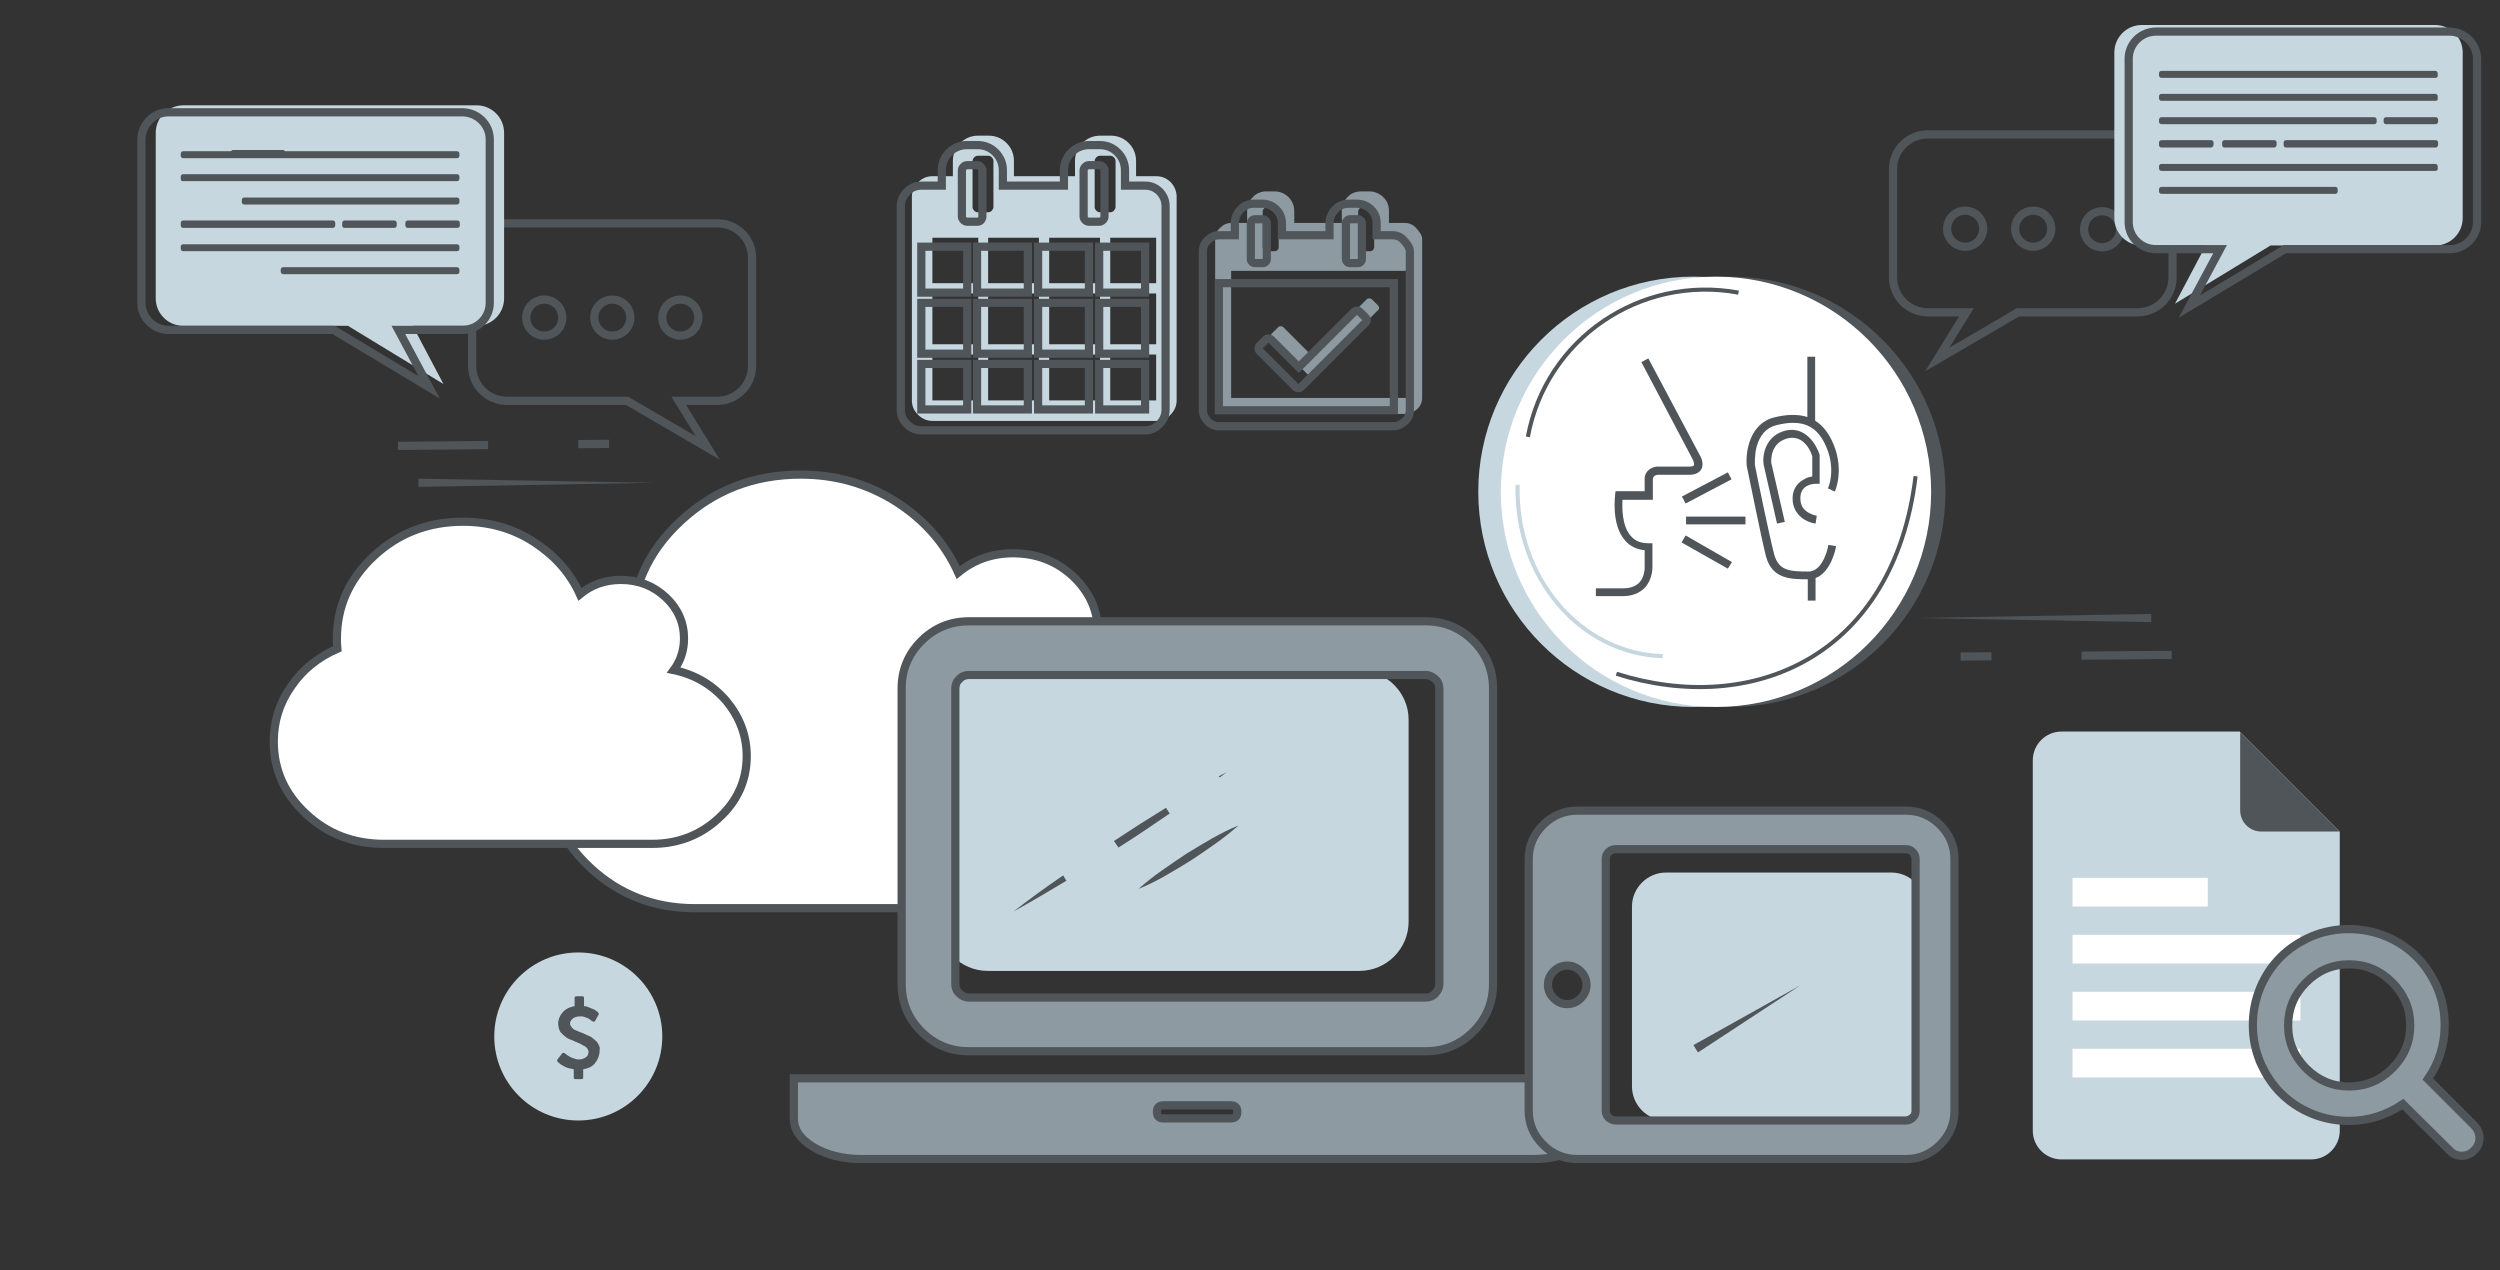
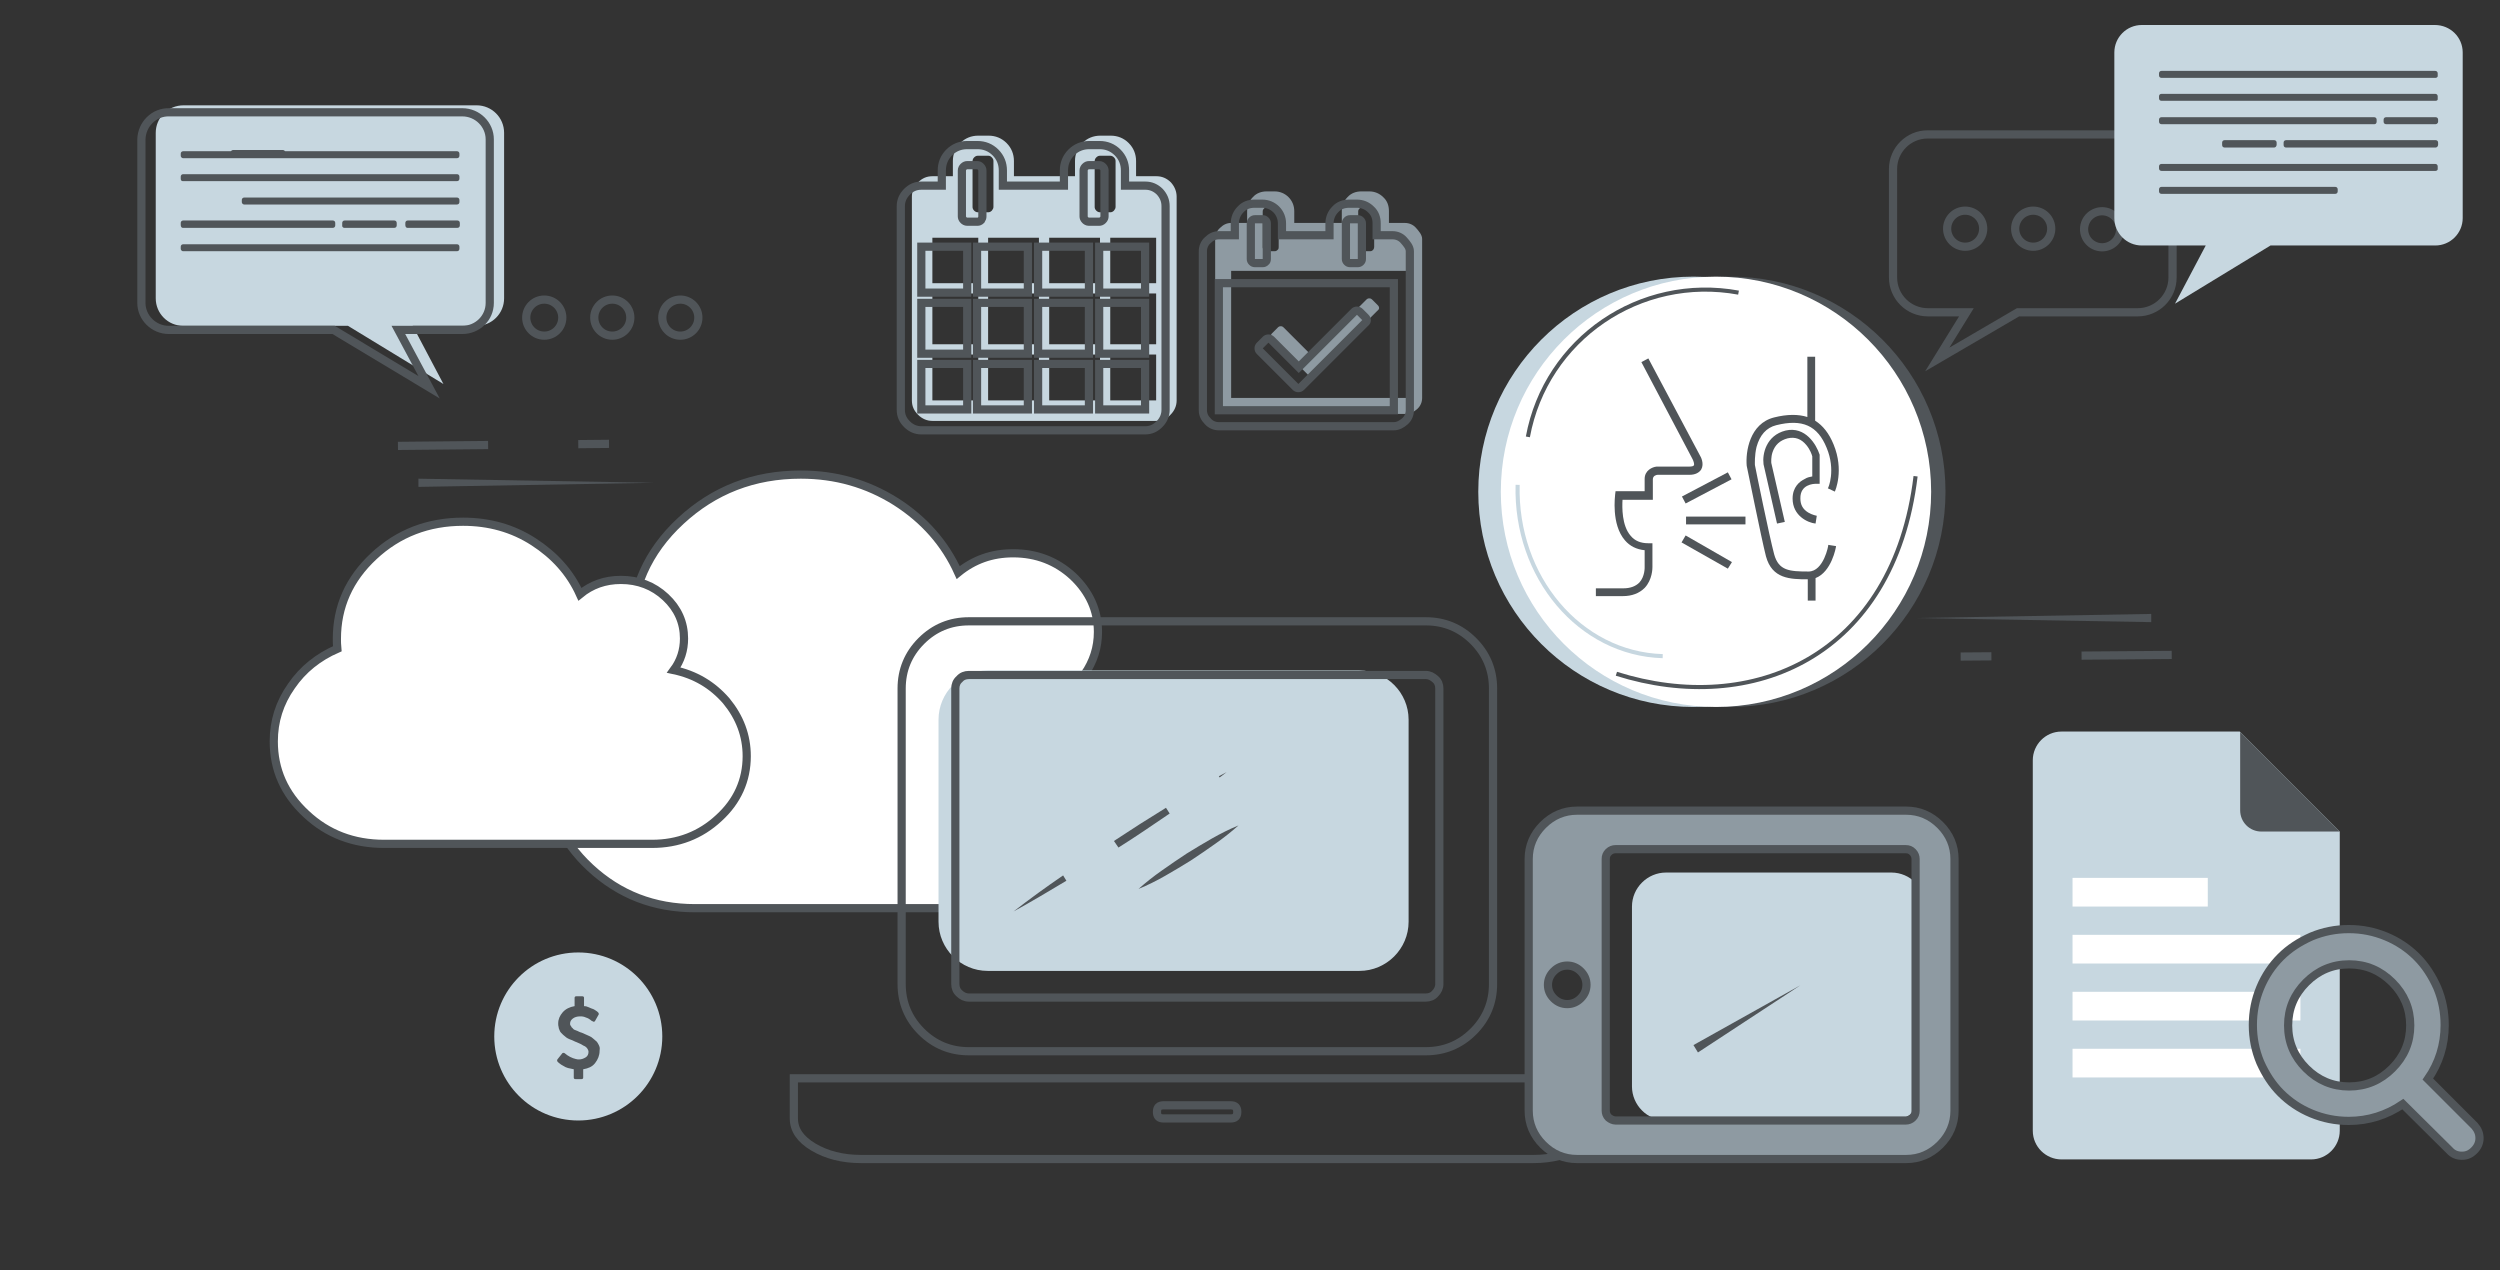
<svg xmlns="http://www.w3.org/2000/svg" version="1.1" id="Layer_1" x="0px" y="0px" viewBox="0 0 610 310" style="enable-background:new 0 0 610 310;" xml:space="preserve">
  <rect x="0" y="0" width="610" height="310" fill="#333333" stroke="none" />
  <style type="text/css">
	.st0{fill:#505559;}
	.st1{fill:#C7D7E0;}
	.st2{fill:#FFFFFF;}
	.st3{fill:#FFFFFF;stroke:#505559;stroke-width:2;stroke-miterlimit:10;}
	.st4{fill:#8E9AA2;}
	.st5{fill:none;stroke:#505559;stroke-width:2;stroke-miterlimit:10;}
	.st6{fill:none;stroke:#505559;stroke-width:2;stroke-miterlimit:10;stroke-dasharray:22;}
	.st7{fill:none;stroke:#505559;stroke-miterlimit:10;}
	.st8{fill:none;stroke:#C7D7E0;stroke-miterlimit:10;}
</style>
  <circle class="st0" cx="422.2" cy="120" r="52.5" />
  <circle class="st1" cx="413.2" cy="120" r="52.5" />
  <circle class="st2" cx="418.7" cy="120" r="52.5" />
  <g>
    <g>
      <path class="st3" d="M288.7,192.8c0,8-3,14.7-9.1,20.4c-6.1,5.6-13.4,8.4-22,8.4h-88c-10,0-18.5-3.3-25.6-9.9    c-7.1-6.6-10.6-14.5-10.6-23.8c0-6.6,1.9-12.6,5.7-18.1s8.9-9.6,15.1-12.3c-0.1-1.4-0.2-2.5-0.2-3.2c0-10.6,4-19.7,12.1-27.2    s17.8-11.3,29.3-11.3c8.5,0,16.2,2.2,23.2,6.6c6.9,4.4,12,10.2,15.2,17.3c3.8-3.1,8.2-4.7,13.4-4.7c5.7,0,10.6,1.9,14.6,5.6    c4,3.8,6.1,8.3,6.1,13.6c0,3.8-1.1,7.2-3.3,10.4c7,1.5,12.7,4.9,17.2,10.1C286.4,180,288.7,186,288.7,192.8z" />
    </g>
    <g>
      <g>
        <path class="st3" d="M182.2,184.5c0,5.9-2.3,11-6.8,15.1c-4.5,4.2-10,6.3-16.3,6.3H93.7c-7.4,0-13.8-2.4-19-7.3     c-5.3-4.9-7.9-10.8-7.9-17.7c0-4.9,1.4-9.4,4.3-13.5c2.8-4.1,6.6-7.1,11.2-9.1c-0.1-1-0.1-1.8-0.1-2.4c0-7.9,3-14.6,9-20.2     c6-5.6,13.3-8.4,21.8-8.4c6.3,0,12.1,1.6,17.2,4.9c5.1,3.3,8.9,7.5,11.3,12.8c2.8-2.3,6.1-3.5,10-3.5c4.2,0,7.9,1.4,10.9,4.2     s4.5,6.2,4.5,10.1c0,2.8-0.8,5.4-2.5,7.7c5.2,1.1,9.4,3.6,12.8,7.5C180.5,175,182.2,179.5,182.2,184.5z" />
      </g>
    </g>
  </g>
  <g>
    <path class="st1" d="M331.7,236.9H241c-6.6,0-12-5.4-12-12v-49.3c0-6.6,5.4-12,12-12h90.7c6.6,0,12,5.4,12,12v49.3   C343.7,231.5,338.3,236.9,331.7,236.9z" />
    <g>
-       <path class="st4" d="M374.1,263.1h16.4v9.8c0,2.7-1.6,5.1-4.8,7c-3.2,1.9-7.1,2.9-11.6,2.9h-164c-4.5,0-8.4-1-11.6-2.9    c-3.2-1.9-4.8-4.2-4.8-7v-9.8h16.4H374.1z M236.4,256.5c-4.5,0-8.4-1.6-11.6-4.8c-3.2-3.2-4.8-7.1-4.8-11.6V168    c0-4.5,1.6-8.4,4.8-11.6c3.2-3.2,7.1-4.8,11.6-4.8h111.5c4.5,0,8.4,1.6,11.6,4.8s4.8,7.1,4.8,11.6v72.1c0,4.5-1.6,8.4-4.8,11.6    c-3.2,3.2-7.1,4.8-11.6,4.8H236.4z M233.1,168v72.1c0,0.9,0.3,1.7,1,2.3c0.6,0.6,1.4,1,2.3,1h111.5c0.9,0,1.7-0.3,2.3-1    c0.6-0.6,1-1.4,1-2.3V168c0-0.9-0.3-1.7-1-2.3s-1.4-1-2.3-1H236.4c-0.9,0-1.7,0.3-2.3,1C233.4,166.3,233.1,167.1,233.1,168z     M300.3,272.9c1.1,0,1.6-0.5,1.6-1.6s-0.5-1.6-1.6-1.6h-16.4c-1.1,0-1.6,0.5-1.6,1.6s0.5,1.6,1.6,1.6H300.3z" />
-     </g>
+       </g>
    <g>
      <path class="st5" d="M374.1,263.1h16.4v9.8c0,2.7-1.6,5.1-4.8,7c-3.2,1.9-7.1,2.9-11.6,2.9h-164c-4.5,0-8.4-1-11.6-2.9    c-3.2-1.9-4.8-4.2-4.8-7v-9.8h16.4H374.1z M236.4,256.5c-4.5,0-8.4-1.6-11.6-4.8c-3.2-3.2-4.8-7.1-4.8-11.6V168    c0-4.5,1.6-8.4,4.8-11.6c3.2-3.2,7.1-4.8,11.6-4.8h111.5c4.5,0,8.4,1.6,11.6,4.8s4.8,7.1,4.8,11.6v72.1c0,4.5-1.6,8.4-4.8,11.6    c-3.2,3.2-7.1,4.8-11.6,4.8H236.4z M233.1,168v72.1c0,0.9,0.3,1.7,1,2.3c0.6,0.6,1.4,1,2.3,1h111.5c0.9,0,1.7-0.3,2.3-1    c0.6-0.6,1-1.4,1-2.3V168c0-0.9-0.3-1.7-1-2.3s-1.4-1-2.3-1H236.4c-0.9,0-1.7,0.3-2.3,1C233.4,166.3,233.1,167.1,233.1,168z     M300.3,272.9c1.1,0,1.6-0.5,1.6-1.6s-0.5-1.6-1.6-1.6h-16.4c-1.1,0-1.6,0.5-1.6,1.6s0.5,1.6,1.6,1.6H300.3z" />
    </g>
    <g>
      <path class="st1" d="M461.5,273.4h-55c-4.6,0-8.3-3.8-8.3-8.3v-43.9c0-4.6,3.8-8.3,8.3-8.3h55c4.6,0,8.3,3.8,8.3,8.3v43.9    C469.8,269.6,466.1,273.4,461.5,273.4z" />
      <g>
        <g>
          <path class="st4" d="M465.1,282.8h-80.3c-3.2,0-6-1.2-8.3-3.5s-3.5-5.1-3.5-8.3v-61.4c0-3.2,1.2-6,3.5-8.3s5.1-3.5,8.3-3.5h80.3      c3.2,0,6,1.2,8.3,3.5s3.5,5.1,3.5,8.3V271c0,3.2-1.2,6-3.5,8.3C471.1,281.6,468.3,282.8,465.1,282.8z M379.1,243.6      c0.9,0.9,2,1.4,3.3,1.4s2.4-0.5,3.3-1.4s1.4-2,1.4-3.3s-0.5-2.4-1.4-3.3c-0.9-0.9-2-1.4-3.3-1.4s-2.4,0.5-3.3,1.4      s-1.4,2-1.4,3.3S378.2,242.7,379.1,243.6z M394.2,273.4H465c0.6,0,1.2-0.2,1.7-0.7s0.7-1,0.7-1.7v-61.4c0-0.6-0.2-1.2-0.7-1.7      s-1-0.7-1.7-0.7h-70.8c-0.6,0-1.2,0.2-1.7,0.7s-0.7,1-0.7,1.7V271c0,0.6,0.2,1.2,0.7,1.7C393,273.1,393.6,273.4,394.2,273.4z" />
        </g>
        <g>
          <path class="st5" d="M465.1,282.8h-80.3c-3.2,0-6-1.2-8.3-3.5s-3.5-5.1-3.5-8.3v-61.4c0-3.2,1.2-6,3.5-8.3s5.1-3.5,8.3-3.5h80.3      c3.2,0,6,1.2,8.3,3.5s3.5,5.1,3.5,8.3V271c0,3.2-1.2,6-3.5,8.3C471.1,281.6,468.3,282.8,465.1,282.8z M379.1,243.6      c0.9,0.9,2,1.4,3.3,1.4s2.4-0.5,3.3-1.4s1.4-2,1.4-3.3s-0.5-2.4-1.4-3.3c-0.9-0.9-2-1.4-3.3-1.4s-2.4,0.5-3.3,1.4      s-1.4,2-1.4,3.3S378.2,242.7,379.1,243.6z M394.2,273.4H465c0.6,0,1.2-0.2,1.7-0.7s0.7-1,0.7-1.7v-61.4c0-0.6-0.2-1.2-0.7-1.7      s-1-0.7-1.7-0.7h-70.8c-0.6,0-1.2,0.2-1.7,0.7s-0.7,1-0.7,1.7V271c0,0.6,0.2,1.2,0.7,1.7C393,273.1,393.6,273.4,394.2,273.4z" />
        </g>
      </g>
    </g>
  </g>
  <g>
    <g>
      <path class="st1" d="M570.9,202.9v73c0,3.8-3.1,7-7,7H503c-3.8,0-7-3.1-7-7v-90.4c0-3.8,3.1-7,7-7h43.5" />
      <rect x="505.7" y="214.2" class="st2" width="33" height="7" />
      <rect x="505.7" y="228.1" class="st2" width="55.6" height="7" />
      <rect x="505.7" y="242" class="st2" width="55.6" height="7" />
      <rect x="505.7" y="255.9" class="st2" width="55.6" height="7" />
      <path class="st0" d="M570.9,202.9h-19.1c-2.9,0-5.2-2.3-5.2-5.2v-19.1" />
    </g>
    <g>
      <path class="st4" d="M605,277.7c0,1.1-0.4,2.1-1.3,3s-1.8,1.3-3,1.3s-2.2-0.4-3-1.3l-11.4-11.3c-4,2.7-8.4,4.1-13.2,4.1    c-3.2,0-6.2-0.6-9.1-1.8c-2.9-1.2-5.4-2.9-7.5-5s-3.7-4.6-5-7.5c-1.2-2.9-1.8-5.9-1.8-9.1c0-3.2,0.6-6.2,1.8-9.1    c1.2-2.9,2.9-5.4,5-7.5s4.6-3.7,7.5-5c2.9-1.2,5.9-1.8,9.1-1.8c3.2,0,6.2,0.6,9.1,1.8c2.9,1.2,5.4,2.9,7.5,5s3.7,4.6,5,7.5    c1.2,2.9,1.8,5.9,1.8,9.1c0,4.9-1.4,9.3-4.1,13.2l11.4,11.4C604.6,275.6,605,276.6,605,277.7z M583.7,260.7    c2.9-2.9,4.4-6.4,4.4-10.5s-1.5-7.6-4.4-10.5s-6.4-4.4-10.5-4.4s-7.6,1.5-10.5,4.4s-4.4,6.4-4.4,10.5s1.5,7.6,4.4,10.5    s6.4,4.4,10.5,4.4S580.8,263.6,583.7,260.7z" />
    </g>
    <g>
      <path class="st5" d="M605,277.7c0,1.1-0.4,2.1-1.3,3s-1.8,1.3-3,1.3s-2.2-0.4-3-1.3l-11.4-11.3c-4,2.7-8.4,4.1-13.2,4.1    c-3.2,0-6.2-0.6-9.1-1.8c-2.9-1.2-5.4-2.9-7.5-5s-3.7-4.6-5-7.5c-1.2-2.9-1.8-5.9-1.8-9.1c0-3.2,0.6-6.2,1.8-9.1    c1.2-2.9,2.9-5.4,5-7.5s4.6-3.7,7.5-5c2.9-1.2,5.9-1.8,9.1-1.8c3.2,0,6.2,0.6,9.1,1.8c2.9,1.2,5.4,2.9,7.5,5s3.7,4.6,5,7.5    c1.2,2.9,1.8,5.9,1.8,9.1c0,4.9-1.4,9.3-4.1,13.2l11.4,11.4C604.6,275.6,605,276.6,605,277.7z M583.7,260.7    c2.9-2.9,4.4-6.4,4.4-10.5s-1.5-7.6-4.4-10.5s-6.4-4.4-10.5-4.4s-7.6,1.5-10.5,4.4s-4.4,6.4-4.4,10.5s1.5,7.6,4.4,10.5    s6.4,4.4,10.5,4.4S580.8,263.6,583.7,260.7z" />
    </g>
  </g>
  <g>
    <path class="st5" d="M524.9,32.8h-54.6c-4.6,0-8.4,3.8-8.4,8.4v26.5c0,4.7,3.8,8.5,8.5,8.5h9.4l-7.1,11.5l19.7-11.5h29.2   c4.7,0,8.5-3.8,8.5-8.5V38.2C530.4,35.2,527.9,32.8,524.9,32.8z" />
    <g>
      <circle class="st5" cx="479.5" cy="55.8" r="4.4" />
      <circle class="st5" cx="496.1" cy="55.8" r="4.4" />
      <ellipse transform="matrix(0.23 -0.973 0.973 0.23 340.675 542.062)" class="st5" cx="512.8" cy="55.8" rx="4.4" ry="4.4" />
    </g>
  </g>
  <path class="st1" d="M594.1,6.1h-71.5c-3.7,0-6.7,3-6.7,6.7v40.4c0,3.7,3,6.7,6.7,6.7h15.6l-7.5,14.2L554,59.9h40.2  c3.7,0,6.7-3,6.7-6.7V12.8C600.9,9.1,597.9,6.1,594.1,6.1z" />
  <path class="st0" d="M594.3,19h-66.9c-0.3,0-0.6-0.2-0.6-0.6v-0.5c0-0.3,0.2-0.6,0.6-0.6h66.8c0.3,0,0.6,0.2,0.6,0.6v0.5  C594.9,18.7,594.6,19,594.3,19z" />
  <path class="st0" d="M594.3,24.6h-66.9c-0.3,0-0.6-0.2-0.6-0.6v-0.5c0-0.3,0.2-0.6,0.6-0.6h66.8c0.3,0,0.6,0.2,0.6,0.6V24  C594.9,24.4,594.6,24.6,594.3,24.6z" />
  <path class="st0" d="M594.3,41.7h-66.9c-0.3,0-0.6-0.2-0.6-0.6v-0.5c0-0.3,0.2-0.6,0.6-0.6h66.8c0.3,0,0.6,0.2,0.6,0.6v0.5  C594.9,41.4,594.6,41.7,594.3,41.7z" />
  <path class="st0" d="M569.8,47.3h-42.4c-0.3,0-0.6-0.2-0.6-0.6v-0.5c0-0.3,0.2-0.6,0.6-0.6h42.4c0.3,0,0.6,0.2,0.6,0.6v0.5  C570.4,47.1,570.1,47.3,569.8,47.3z" />
  <path class="st0" d="M579.4,30.3h-52c-0.3,0-0.6-0.2-0.6-0.6v-0.5c0-0.3,0.2-0.6,0.6-0.6h51.9c0.3,0,0.6,0.2,0.6,0.6v0.5  C579.9,30,579.7,30.3,579.4,30.3z" />
  <path class="st0" d="M594.3,30.3h-12.1c-0.3,0-0.6-0.2-0.6-0.6v-0.5c0-0.3,0.2-0.6,0.6-0.6h12.1c0.3,0,0.6,0.2,0.6,0.6v0.5  C594.9,30,594.6,30.3,594.3,30.3z" />
-   <path class="st0" d="M539.5,36h-12.1c-0.3,0-0.6-0.2-0.6-0.6v-0.6c0-0.3,0.2-0.6,0.6-0.6h12.1c0.3,0,0.6,0.2,0.6,0.6v0.5  C540.1,35.7,539.8,36,539.5,36z" />
  <path class="st0" d="M554.9,36h-12.1c-0.3,0-0.6-0.2-0.6-0.6v-0.6c0-0.3,0.2-0.6,0.6-0.6h12.1c0.3,0,0.6,0.2,0.6,0.6v0.5  C555.5,35.7,555.2,36,554.9,36z" />
  <path class="st0" d="M594.3,36h-36.5c-0.3,0-0.6-0.2-0.6-0.6v-0.6c0-0.3,0.2-0.6,0.6-0.6h36.5c0.3,0,0.6,0.2,0.6,0.6v0.5  C594.9,35.7,594.6,36,594.3,36z" />
-   <path class="st5" d="M597.6,7.7h-71.5c-3.7,0-6.7,3-6.7,6.6v39.9c0,3.7,3,6.6,6.7,6.6h15.6l-7.5,14l23.3-14h40.2  c3.7,0,6.7-3,6.7-6.6V14.4C604.4,10.7,601.3,7.7,597.6,7.7z" />
  <g>
-     <path class="st5" d="M115.2,59.8v29.5c0,4.7,3.8,8.5,8.5,8.5H153l19.7,11.5l-7.1-11.5h9.4c4.7,0,8.5-3.8,8.5-8.5V62.9   c0-4.7-3.8-8.4-8.4-8.4h-54.6C117.6,54.4,115.2,56.9,115.2,59.8z" />
    <g>
      <circle class="st5" cx="166" cy="77.5" r="4.4" />
      <circle class="st5" cx="149.4" cy="77.5" r="4.4" />
      <circle class="st5" cx="132.8" cy="77.5" r="4.4" />
    </g>
  </g>
  <path class="st1" d="M38,32.4v40.4c0,3.7,3,6.7,6.7,6.7h40.2l23.3,14.2l-7.5-14.2h15.6c3.7,0,6.7-3,6.7-6.7V32.4  c0-3.7-3-6.7-6.7-6.7H44.8C41,25.7,38,28.7,38,32.4z" />
  <path class="st0" d="M44.1,38v-0.5c0-0.3,0.2-0.6,0.6-0.6h66.8c0.3,0,0.6,0.2,0.6,0.6V38c0,0.3-0.2,0.6-0.6,0.6H44.6  C44.3,38.5,44.1,38.3,44.1,38z" />
  <path class="st0" d="M44.1,43.6v-0.5c0-0.3,0.2-0.6,0.6-0.6h66.8c0.3,0,0.6,0.2,0.6,0.6v0.5c0,0.3-0.2,0.6-0.6,0.6H44.6  C44.3,44.2,44.1,44,44.1,43.6z" />
  <path class="st0" d="M44.1,60.7v-0.5c0-0.3,0.2-0.6,0.6-0.6h66.8c0.3,0,0.6,0.2,0.6,0.6v0.5c0,0.3-0.2,0.6-0.6,0.6H44.6  C44.3,61.2,44.1,61,44.1,60.7z" />
-   <path class="st0" d="M68.5,66.3v-0.5c0-0.3,0.2-0.6,0.6-0.6h42.4c0.3,0,0.6,0.2,0.6,0.6v0.5c0,0.3-0.2,0.6-0.6,0.6H69.1  C68.8,66.9,68.5,66.6,68.5,66.3z" />
  <path class="st0" d="M59,49.3v-0.5c0-0.3,0.2-0.6,0.6-0.6h51.9c0.3,0,0.6,0.2,0.6,0.6v0.5c0,0.3-0.2,0.6-0.6,0.6h-52  C59.2,49.8,59,49.6,59,49.3z" />
  <path class="st0" d="M56.3,37.7v-0.5c0-0.3,0.2-0.6,0.6-0.6H69c0.3,0,0.6,0.2,0.6,0.6v0.5c0,0.3-0.2,0.6-0.6,0.6H56.9  C56.6,38.3,56.3,38.1,56.3,37.7z" />
  <path class="st0" d="M98.9,54.9v-0.5c0-0.3,0.2-0.6,0.6-0.6h12.1c0.3,0,0.6,0.2,0.6,0.6V55c0,0.3-0.2,0.6-0.6,0.6H99.4  C99.1,55.6,98.9,55.3,98.9,54.9z" />
  <path class="st0" d="M83.5,54.9v-0.5c0-0.3,0.2-0.6,0.6-0.6h12.1c0.3,0,0.6,0.2,0.6,0.6V55c0,0.3-0.2,0.6-0.6,0.6H84  C83.7,55.6,83.4,55.3,83.5,54.9z" />
  <path class="st0" d="M44.1,54.9v-0.5c0-0.3,0.2-0.6,0.6-0.6h36.5c0.3,0,0.6,0.2,0.6,0.6V55c0,0.3-0.2,0.6-0.6,0.6H44.6  C44.3,55.6,44.1,55.3,44.1,54.9z" />
  <path class="st5" d="M34.5,34v39.9c0,3.6,3,6.6,6.7,6.6h40.2l23.3,14l-7.5-14h15.6c3.7,0,6.7-2.9,6.7-6.6V34c0-3.6-3-6.6-6.7-6.6  H41.3C37.6,27.3,34.6,30.3,34.5,34z" />
  <g>
    <g>
      <path class="st4" d="M347,58.3v38.8c0,1-0.4,2-1.2,2.7s-1.7,1.2-2.7,1.2h-42.7c-1,0-2-0.4-2.7-1.2c-0.8-0.8-1.2-1.7-1.2-2.7V58.3    c0-1,0.4-2,1.2-2.7c0.8-0.8,1.7-1.2,2.7-1.2h3.9v-2.9c0-1.3,0.5-2.5,1.4-3.4c0.9-1,2.1-1.4,3.4-1.4h1.9c1.3,0,2.5,0.5,3.4,1.4    s1.4,2.1,1.4,3.4v2.9h11.6v-2.9c0-1.3,0.5-2.5,1.4-3.4c0.9-1,2.1-1.4,3.4-1.4h1.9c1.3,0,2.5,0.5,3.4,1.4c1,0.9,1.4,2.1,1.4,3.4    v2.9h3.9c1,0,2,0.4,2.7,1.2S347,57.3,347,58.3z M300.4,97.1h42.7v-31h-42.7V97.1z M312,60.3v-8.7c0-0.3-0.1-0.5-0.3-0.7    c-0.2-0.2-0.4-0.3-0.7-0.3h-1.9c-0.3,0-0.5,0.1-0.7,0.3s-0.3,0.4-0.3,0.7v8.7c0,0.3,0.1,0.5,0.3,0.7s0.4,0.3,0.7,0.3h1.9    c0.3,0,0.5-0.1,0.7-0.3C312,60.8,312,60.5,312,60.3z M336,75.9l-15.5,15.5c-0.2,0.2-0.4,0.3-0.7,0.3s-0.5-0.1-0.7-0.3l-8.7-8.7    c-0.2-0.2-0.3-0.4-0.3-0.7c0-0.3,0.1-0.5,0.3-0.7l1.4-1.4c0.2-0.2,0.4-0.3,0.7-0.3s0.5,0.1,0.7,0.3l6.7,6.7l13.5-13.5    c0.2-0.2,0.4-0.3,0.7-0.3c0.3,0,0.5,0.1,0.7,0.3l1.4,1.4c0.2,0.2,0.3,0.4,0.3,0.7S336.2,75.7,336,75.9z M335.3,60.3v-8.7    c0-0.3-0.1-0.5-0.3-0.7s-0.4-0.3-0.7-0.3h-1.9c-0.3,0-0.5,0.1-0.7,0.3s-0.3,0.4-0.3,0.7v8.7c0,0.3,0.1,0.5,0.3,0.7    c0.2,0.2,0.4,0.3,0.7,0.3h1.9c0.3,0,0.5-0.1,0.7-0.3S335.3,60.5,335.3,60.3z" />
    </g>
    <g>
      <path class="st5" d="M344,61.3v38.8c0,1-0.4,2-1.2,2.7s-1.7,1.2-2.7,1.2h-42.7c-1,0-2-0.4-2.7-1.2c-0.8-0.8-1.2-1.7-1.2-2.7V61.3    c0-1,0.4-2,1.2-2.7c0.8-0.8,1.7-1.2,2.7-1.2h3.9v-2.9c0-1.3,0.5-2.5,1.4-3.4c0.9-1,2.1-1.4,3.4-1.4h1.9c1.3,0,2.5,0.5,3.4,1.4    s1.4,2.1,1.4,3.4v2.9h11.6v-2.9c0-1.3,0.5-2.5,1.4-3.4c0.9-1,2.1-1.4,3.4-1.4h1.9c1.3,0,2.5,0.5,3.4,1.4c1,0.9,1.4,2.1,1.4,3.4    v2.9h3.9c1,0,2,0.4,2.7,1.2S344,60.3,344,61.3z M297.4,100.1h42.7v-31h-42.7V100.1z M309.1,63.2v-8.7c0-0.3-0.1-0.5-0.3-0.7    c-0.2-0.2-0.4-0.3-0.7-0.3h-1.9c-0.3,0-0.5,0.1-0.7,0.3s-0.3,0.4-0.3,0.7v8.7c0,0.3,0.1,0.5,0.3,0.7c0.2,0.2,0.4,0.3,0.7,0.3h1.9    c0.3,0,0.5-0.1,0.7-0.3C309,63.8,309.1,63.5,309.1,63.2z M333,78.9l-15.5,15.5c-0.2,0.2-0.4,0.3-0.7,0.3s-0.5-0.1-0.7-0.3    l-8.7-8.7c-0.2-0.2-0.3-0.4-0.3-0.7c0-0.3,0.1-0.5,0.3-0.7l1.4-1.4c0.2-0.2,0.4-0.3,0.7-0.3s0.5,0.1,0.7,0.3l6.7,6.7l13.5-13.5    c0.2-0.2,0.4-0.3,0.7-0.3c0.3,0,0.5,0.1,0.7,0.3l1.4,1.4c0.2,0.2,0.3,0.4,0.3,0.7S333.2,78.7,333,78.9z M332.3,63.2v-8.7    c0-0.3-0.1-0.5-0.3-0.7s-0.4-0.3-0.7-0.3h-1.9c-0.3,0-0.5,0.1-0.7,0.3s-0.3,0.4-0.3,0.7v8.7c0,0.3,0.1,0.5,0.3,0.7    c0.2,0.2,0.4,0.3,0.7,0.3h1.9c0.3,0,0.5-0.1,0.7-0.3S332.3,63.5,332.3,63.2z" />
    </g>
    <g>
      <path class="st1" d="M287.1,48v49.7c0,1.3-0.5,2.5-1.5,3.5s-2.1,1.5-3.5,1.5h-54.6c-1.3,0-2.5-0.5-3.5-1.5s-1.5-2.1-1.5-3.5V48    c0-1.3,0.5-2.5,1.5-3.5s2.1-1.5,3.5-1.5h5v-3.7c0-1.7,0.6-3.2,1.8-4.4s2.7-1.8,4.4-1.8h2.5c1.7,0,3.2,0.6,4.4,1.8s1.8,2.7,1.8,4.4    V43h14.9v-3.7c0-1.7,0.6-3.2,1.8-4.4s2.7-1.8,4.4-1.8h2.5c1.7,0,3.2,0.6,4.4,1.8s1.8,2.7,1.8,4.4V43h5c1.3,0,2.5,0.5,3.5,1.5    C286.6,45.5,287.1,46.7,287.1,48z M227.5,69.1h11.2V58h-11.2V69.1z M227.5,84h11.2V71.6h-11.2V84z M227.5,97.7h11.2V86.5h-11.2    V97.7z M242.4,50.5V39.3c0-0.3-0.1-0.6-0.4-0.9s-0.5-0.4-0.9-0.4h-2.5c-0.3,0-0.6,0.1-0.9,0.4c-0.2,0.2-0.4,0.5-0.4,0.9v11.2    c0,0.3,0.1,0.6,0.4,0.9c0.2,0.2,0.5,0.4,0.9,0.4h2.5c0.3,0,0.6-0.1,0.9-0.4C242.2,51.1,242.4,50.9,242.4,50.5z M241.1,69.1h12.4    V58h-12.4V69.1z M241.1,84h12.4V71.6h-12.4V84z M241.1,97.7h12.4V86.5h-12.4V97.7z M256,69.1h12.4V58H256V69.1z M256,84h12.4V71.6    H256V84z M256,97.7h12.4V86.5H256V97.7z M272.2,50.5V39.3c0-0.3-0.1-0.6-0.4-0.9c-0.2-0.2-0.5-0.4-0.9-0.4h-2.5    c-0.3,0-0.6,0.1-0.9,0.4c-0.2,0.2-0.4,0.5-0.4,0.9v11.2c0,0.3,0.1,0.6,0.4,0.9c0.2,0.2,0.5,0.4,0.9,0.4h2.5c0.3,0,0.6-0.1,0.9-0.4    C272,51.1,272.2,50.9,272.2,50.5z M270.9,69.1h11.2V58h-11.2V69.1z M270.9,84h11.2V71.6h-11.2V84z M270.9,97.7h11.2V86.5h-11.2    V97.7z" />
    </g>
    <g>
      <path class="st5" d="M284.4,50.3V100c0,1.3-0.5,2.5-1.5,3.5s-2.1,1.5-3.5,1.5h-54.6c-1.3,0-2.5-0.5-3.5-1.5s-1.5-2.1-1.5-3.5V50.3    c0-1.3,0.5-2.5,1.5-3.5s2.1-1.5,3.5-1.5h5v-3.7c0-1.7,0.6-3.2,1.8-4.4s2.7-1.8,4.4-1.8h2.5c1.7,0,3.2,0.6,4.4,1.8s1.8,2.7,1.8,4.4    v3.7h14.9v-3.7c0-1.7,0.6-3.2,1.8-4.4s2.7-1.8,4.4-1.8h2.5c1.7,0,3.2,0.6,4.4,1.8s1.8,2.7,1.8,4.4v3.7h5c1.3,0,2.5,0.5,3.5,1.5    C283.9,47.8,284.4,48.9,284.4,50.3z M224.8,71.4H236V60.2h-11.2V71.4z M224.8,86.3H236V73.9h-11.2V86.3z M224.8,99.9H236V88.8    h-11.2V99.9z M239.7,52.8V41.6c0-0.3-0.1-0.6-0.4-0.9s-0.5-0.4-0.9-0.4H236c-0.3,0-0.6,0.1-0.9,0.4c-0.2,0.2-0.4,0.5-0.4,0.9v11.2    c0,0.3,0.1,0.6,0.4,0.9c0.2,0.2,0.5,0.4,0.9,0.4h2.5c0.3,0,0.6-0.1,0.9-0.4C239.6,53.4,239.7,53.1,239.7,52.8z M238.4,71.4h12.4    V60.2h-12.4V71.4z M238.4,86.3h12.4V73.9h-12.4V86.3z M238.4,99.9h12.4V88.8h-12.4V99.9z M253.3,71.4h12.4V60.2h-12.4L253.3,71.4    L253.3,71.4z M253.3,86.3h12.4V73.9h-12.4L253.3,86.3L253.3,86.3z M253.3,99.9h12.4V88.8h-12.4L253.3,99.9L253.3,99.9z     M269.5,52.8V41.6c0-0.3-0.1-0.6-0.4-0.9c-0.2-0.2-0.5-0.4-0.9-0.4h-2.5c-0.3,0-0.6,0.1-0.9,0.4c-0.2,0.2-0.4,0.5-0.4,0.9v11.2    c0,0.3,0.1,0.6,0.4,0.9c0.2,0.2,0.5,0.4,0.9,0.4h2.5c0.3,0,0.6-0.1,0.9-0.4C269.4,53.4,269.5,53.1,269.5,52.8z M268.2,71.4h11.2    V60.2h-11.2V71.4z M268.2,86.3h11.2V73.9h-11.2V86.3z M268.2,99.9h11.2V88.8h-11.2V99.9z" />
    </g>
  </g>
  <g>
    <circle class="st1" cx="141.1" cy="252.9" r="20.5" />
    <g>
      <path class="st0" d="M146.3,256.4c0,1.1-0.4,2.1-1.1,3s-1.7,1.3-2.9,1.5v2c0,0.1,0,0.2-0.1,0.3s-0.2,0.1-0.3,0.1h-1.5    c-0.1,0-0.2,0-0.3-0.1s-0.1-0.2-0.1-0.3v-2c-0.5-0.1-1-0.2-1.4-0.3s-0.8-0.3-1.1-0.5s-0.6-0.3-0.8-0.5c-0.3-0.2-0.4-0.3-0.5-0.4    S136,259,136,259c-0.1-0.2-0.1-0.3,0-0.5l1.2-1.5c0.1-0.1,0.1-0.1,0.3-0.1c0.1,0,0.2,0,0.3,0.1l0,0c0.8,0.7,1.8,1.2,2.7,1.4    c0.3,0.1,0.6,0.1,0.8,0.1c0.6,0,1.1-0.2,1.6-0.5s0.7-0.8,0.7-1.4c0-0.2-0.1-0.4-0.2-0.6c-0.1-0.2-0.2-0.3-0.4-0.5    c-0.1-0.1-0.4-0.3-0.7-0.4c-0.3-0.2-0.5-0.3-0.7-0.4s-0.5-0.2-0.9-0.4c-0.3-0.1-0.5-0.2-0.7-0.3s-0.4-0.2-0.7-0.3    s-0.5-0.2-0.7-0.3c-0.2-0.1-0.4-0.2-0.6-0.4c-0.2-0.2-0.4-0.3-0.6-0.5c-0.2-0.2-0.3-0.3-0.5-0.5s-0.3-0.4-0.4-0.7    c-0.1-0.2-0.2-0.5-0.2-0.7c-0.1-0.3-0.1-0.6-0.1-0.9c0-1,0.4-1.9,1.1-2.7c0.7-0.8,1.7-1.3,2.9-1.5v-2c0-0.1,0-0.2,0.1-0.3    c0.1-0.1,0.2-0.1,0.3-0.1h1.5c0.1,0,0.2,0,0.3,0.1s0.1,0.2,0.1,0.3v2c0.4,0,0.8,0.1,1.2,0.3s0.7,0.3,1,0.4s0.5,0.3,0.7,0.4    s0.4,0.3,0.4,0.3c0.1,0.1,0.1,0.1,0.2,0.2c0.1,0.1,0.1,0.3,0.1,0.4l-0.9,1.6c-0.1,0.1-0.1,0.2-0.3,0.2c-0.1,0-0.2,0-0.3-0.1    c0,0-0.1-0.1-0.2-0.1s-0.2-0.2-0.4-0.3s-0.4-0.3-0.7-0.4c-0.2-0.1-0.5-0.2-0.8-0.3s-0.6-0.1-1-0.1c-0.7,0-1.3,0.2-1.7,0.5    s-0.7,0.7-0.7,1.2c0,0.2,0,0.4,0.1,0.5s0.2,0.3,0.3,0.5c0.2,0.1,0.3,0.3,0.4,0.4c0.1,0.1,0.3,0.2,0.6,0.3c0.3,0.1,0.5,0.2,0.7,0.3    s0.4,0.2,0.8,0.3c0.4,0.2,0.7,0.3,0.9,0.4s0.5,0.2,0.9,0.4s0.6,0.3,0.8,0.5s0.4,0.3,0.7,0.6c0.3,0.2,0.5,0.5,0.6,0.7    s0.3,0.5,0.4,0.9S146.3,256,146.3,256.4z" />
    </g>
  </g>
  <g>
    <g>
      <g>
        <path class="st0" d="M247.3,222.4c4-3.1,8-6,12.1-8.8l0.8,1.3C256,217.4,251.7,220,247.3,222.4z" />
        <path class="st0" d="M271.8,205.2c2.1-1.4,4.2-2.7,6.3-4.1l6.4-4l0.9,1.4l-6.2,4.2c-2.1,1.4-4.2,2.8-6.3,4.1L271.8,205.2z" />
        <polygon class="st0" points="297.4,189.4 299.3,188.4 297.6,189.7    " />
      </g>
    </g>
    <g>
      <path class="st0" d="M277.8,216.9c1.8-1.6,3.7-3.1,5.7-4.5s4-2.8,6-4.1c2.1-1.3,4.1-2.5,6.2-3.7s4.3-2.3,6.5-3.2    c-1.8,1.6-3.7,3.1-5.7,4.5s-4,2.8-6,4.1c-2.1,1.3-4.1,2.5-6.2,3.7C282.2,214.9,280,216,277.8,216.9z" />
    </g>
  </g>
  <g>
    <polygon class="st0" points="413.2,255 439.3,240.4 414.3,256.8  " />
  </g>
  <g>
    <line class="st6" x1="97.1" y1="108.8" x2="148.6" y2="108.3" />
    <g>
      <polygon class="st0" points="102.1,116.8 159.6,117.8 102.1,118.8   " />
    </g>
  </g>
  <g>
    <line class="st6" x1="529.9" y1="159.8" x2="478.4" y2="160.2" />
    <g>
      <polygon class="st0" points="524.9,151.8 467.4,150.8 524.9,149.8   " />
    </g>
  </g>
  <g id="Symbols">
    <g id="Icon-WordOfMouth">
      <g id="Icon" transform="translate(10.795, 6.55)">
        <g id="Group-3" transform="translate(0, 0.3)">
          <path id="Fill-1" class="st0" d="M404.3,107.7c0.8-1.4-0.1-3.1-0.3-3.4l-12.6-23.7l-1.7,0.9l12.5,23.7l0,0      c0.2,0.4,0.5,1.2,0.3,1.5c-0.1,0.2-0.5,0.3-1.2,0.3h-7.8h-0.1c-1,0.1-2.9,0.9-2.9,3v3h-7.1l-0.1,0.8c0,0.3-1,7.3,2.4,11.2      c1.2,1.4,2.8,2.2,4.8,2.4v4v0.1c0,0,0.1,2.3-1.3,3.8c-0.9,0.9-2.2,1.4-3.9,1.4h-6.7v1.9h6.6c2.2,0,4-0.7,5.3-2      c1.9-2,1.9-4.8,1.9-5.1v-5.8h-1c-1.9,0-3.3-0.6-4.3-1.8c-2.2-2.5-2.1-7-2-8.8h7.4v-5c0-0.9,0.9-1.1,1.2-1.1h7.8      C402.8,109,403.8,108.5,404.3,107.7" />
        </g>
        <polygon id="Fill-4" class="st0" points="400.5,116.3 411.7,110.4 410.8,108.7 399.6,114.6    " />
        <polygon id="Fill-6" class="st0" points="400.6,121.4 415.1,121.4 415.1,119.5 400.6,119.5    " />
        <polygon id="Fill-8" class="st0" points="399.5,125.8 410.8,132.2 411.8,130.6 400.5,124.1    " />
        <path id="Fill-9_1_" class="st0" d="M430.5,132.9c-4.7,0-7.3-0.2-8.4-4.2c-1.2-4.5-4.5-20.7-4.7-21.8c0-0.3-0.1-2.3,0.4-4.4     c0.8-2.9,2.4-4.7,4.8-5.3c6.4-1.6,10.1,0.1,12.3,5.5c2.3,5.5,0.4,9.9,0.3,9.9l1.7,0.8c0.1-0.2,2.3-5.2-0.3-11.5     c-1.1-2.7-2.6-4.6-4.5-5.8V80.5h-1.9v14.7c-2.2-0.7-4.9-0.7-8.1,0.1c-6,1.5-7,8.4-6.7,11.8c0.2,0.8,3.5,17.4,4.7,22.1     c1.5,5.5,5.9,5.6,10.2,5.6v5.2h1.9v-5.5c3.9-1.5,5-7.5,5-7.8l-1.9-0.3C435.4,126.4,434.2,132.9,430.5,132.9" />
        <path id="Fill-10" class="st0" d="M432.2,111.5h1v-7v-0.1c-0.8-2.5-3.5-7-8.3-5.9c-4.8,1.2-5.7,5.8-5.4,8.1v0.1l3.3,14.5l1.9-0.4     l-3.3-14.4c0-0.2-0.1-1.4,0.3-2.6c0.6-1.8,1.8-2.9,3.7-3.4c1.8-0.4,3.3,0.1,4.6,1.7c0.9,1.1,1.3,2.3,1.4,2.7v4.9     c-0.5,0.1-1.2,0.2-1.8,0.6c-1.3,0.6-3,2-3,4.8c0,4.2,3.7,5.9,5.6,6.1l0.3-1.9c0,0-1.1-0.2-2.1-0.8c-1.3-0.8-1.9-1.9-1.9-3.4     C428.4,111.6,431.8,111.5,432.2,111.5" />
      </g>
    </g>
  </g>
  <path class="st7" d="M372.8,106.6c4.4-23.9,27.4-39.6,51.4-35.2" />
  <path class="st7" d="M467.4,116.2c-5.3,44-39.8,58.7-73,48.2" />
  <path class="st8" d="M405.7,160.1c-20.2-0.6-36-19.3-35.4-41.8" />
</svg>